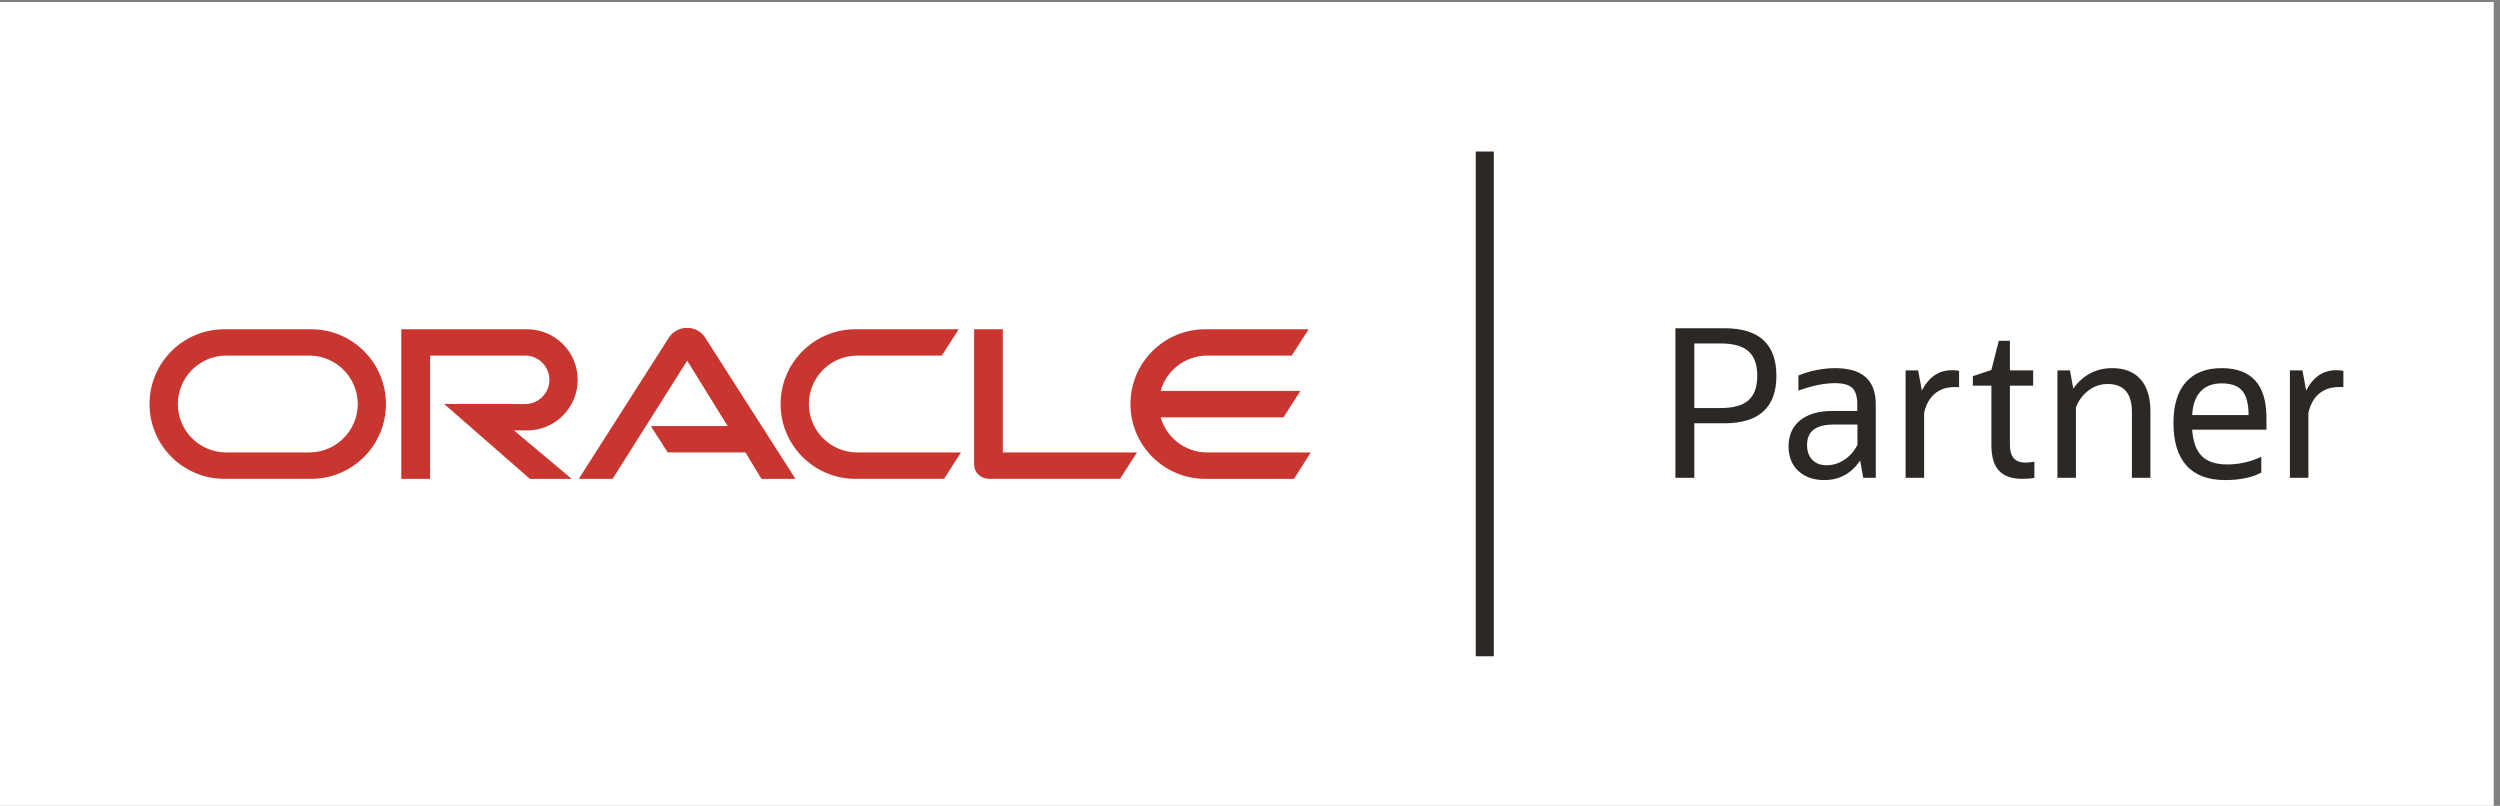
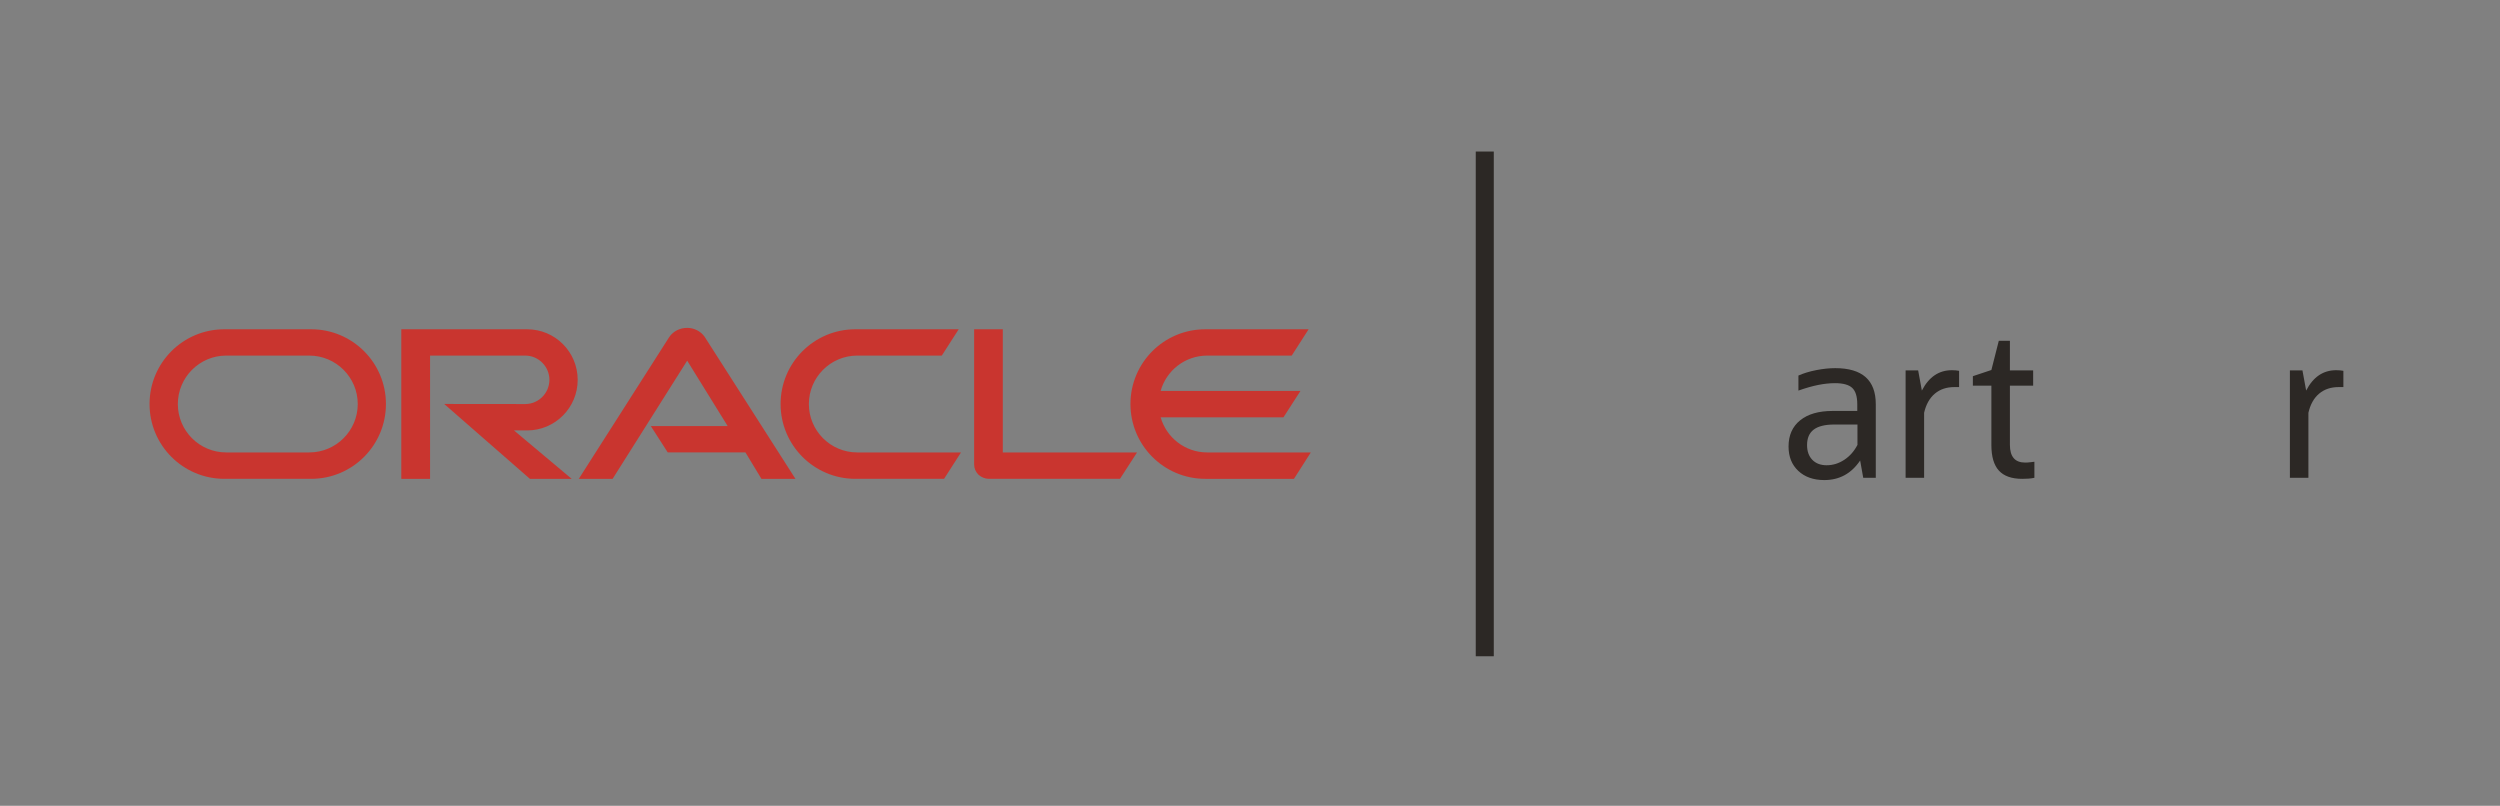
<svg xmlns="http://www.w3.org/2000/svg" version="1.1" id="svg1" width="230.453" height="74.28" viewBox="0 0 230.453 74.28">
  <rect x="0" y="0" width="230.453" height="74.28" fill="#808080" stroke="none" />
  <defs id="defs1" />
  <g id="g1">
    <g id="group-R5">
-       <path id="path2" d="M 0,0 H 1728.36 V 557.117 H 0 Z" style="fill:#ffffff;fill-opacity:1;fill-rule:nonzero;stroke:none" transform="matrix(0.133,0,0,-0.133,0,74.28)" />
      <path id="path3" d="m 1035.33,103.648 h -12.5 v 349.825 h 12.5 V 103.648" style="fill:#2c2825;fill-opacity:1;fill-rule:nonzero;stroke:none" transform="matrix(0.133,0,0,-0.133,0,74.28)" />
      <path id="path4" d="m 836.695,244.918 c -15.343,0 -28.25,10.316 -32.257,24.324 h 85.113 l 11.801,18.321 h -96.914 c 3.89,14.082 16.914,24.48 32.257,24.48 h 58.594 l 11.703,18.238 h -71.633 c -28.675,0 -51.851,-23.191 -51.851,-51.82 0,-28.598 23.176,-51.84 51.851,-51.84 h 61.473 l 11.688,18.297 z M 592.848,226.621 c -28.614,0 -51.828,23.242 -51.828,51.84 0,28.629 23.214,51.82 51.828,51.82 h 71.621 L 652.75,312.043 h -58.594 c -18.504,0 -33.535,-15.078 -33.535,-33.582 0,-18.543 15.031,-33.543 33.535,-33.543 h 71.907 L 654.32,226.621 h -61.472 m -378.512,18.297 c 18.539,0 33.617,15 33.617,33.543 0,18.504 -15.078,33.582 -33.617,33.582 h -57.543 c -18.496,0 -33.535,-15.078 -33.535,-33.582 0,-18.543 15.039,-33.543 33.535,-33.543 h 57.543 m -58.832,-18.297 c -28.672,0 -51.856,23.242 -51.856,51.84 0,28.629 23.184,51.82 51.856,51.82 h 60.176 c 28.629,0 51.808,-23.191 51.808,-51.82 0,-28.598 -23.179,-51.84 -51.808,-51.84 h -60.176 m 209.816,33.551 c 19.442,0 35.067,15.75 35.067,35.058 0,19.336 -15.625,35.051 -35.067,35.051 h -87.195 v -103.66 h 19.945 v 85.422 h 65.961 c 9.196,0 16.75,-7.551 16.75,-16.813 0,-9.234 -7.554,-16.769 -16.75,-16.769 l -56.176,0.059 59.418,-51.899 h 28.954 l -39.973,33.551 h 9.066 m 329.715,-15.254 v 85.359 h -19.879 v -93.672 c 0,-2.64 1.012,-5.066 2.891,-7.007 1.98,-1.844 4.609,-2.961 7.281,-2.961 h 90.922 l 11.82,18.281 h -93.035 m -243.961,18.273 h 53.262 l -28.063,45.34 -51.683,-81.91 h -23.445 l 62.703,98.289 c 2.746,3.996 7.343,6.344 12.425,6.344 4.805,0 9.34,-2.289 12.071,-6.137 l 62.969,-98.496 h -23.579 l -11.07,18.309 h -53.871 l -11.719,18.261" style="fill:#c9352f;fill-opacity:1;fill-rule:nonzero;stroke:none" transform="matrix(0.133,0,0,-0.133,0,74.28)" />
-       <path id="path5" d="m 1192.42,320.449 h -18.1 v -44.773 h 18.1 c 8.94,0 15.43,1.804 19.47,5.418 4.04,3.613 6.06,9.265 6.06,16.961 0,7.707 -2.02,13.363 -6.06,16.972 -4.04,3.614 -10.53,5.422 -19.47,5.422 z m -31.22,-93.113 v 103.66 h 33.94 c 24.04,0 36.07,-10.976 36.07,-32.941 0,-21.953 -12.03,-32.938 -36.07,-32.938 h -20.82 v -37.781 h -13.12" style="fill:#2c2825;fill-opacity:1;fill-rule:nonzero;stroke:none" transform="matrix(0.133,0,0,-0.133,0,74.28)" />
      <path id="path6" d="m 1266.01,236.035 c 4.37,0 8.45,1.262 12.26,3.778 3.8,2.511 6.85,5.957 9.12,10.332 v 14.121 h -15.96 c -6.47,0 -11.24,-1.168 -14.33,-3.496 -3.1,-2.332 -4.64,-5.918 -4.64,-10.758 0,-4.282 1.21,-7.688 3.63,-10.199 2.44,-2.516 5.74,-3.778 9.92,-3.778 z m 25.38,-8.699 -2.14,11.98 c -6.09,-9.035 -14.36,-13.554 -24.82,-13.554 -7.51,0 -13.51,2.121 -18.03,6.347 -4.52,4.231 -6.77,9.864 -6.77,16.895 0,7.793 2.68,13.855 8.06,18.184 5.37,4.328 12.85,6.484 22.46,6.484 h 17.11 v 4.707 c 0,5.32 -1.18,9.082 -3.5,11.269 -2.33,2.188 -6.3,3.282 -11.9,3.282 -3.62,0 -7.48,-0.41 -11.56,-1.211 -4.09,-0.813 -8.7,-2.121 -13.83,-3.926 v 10.41 c 3.62,1.61 7.75,2.871 12.41,3.777 4.66,0.903 9.03,1.36 13.11,1.36 18.73,0 28.1,-8.32 28.1,-24.961 v -51.043 h -8.7" style="fill:#2c2825;fill-opacity:1;fill-rule:nonzero;stroke:none" transform="matrix(0.133,0,0,-0.133,0,74.28)" />
-       <path id="path7" d="m 1320.76,227.336 v 74.43 h 8.7 l 2.57,-13.973 c 4.85,9.414 11.79,14.121 20.81,14.121 1.91,0 3.57,-0.148 4.99,-0.43 v -11.269 h -3.27 c -5.42,0 -9.94,-1.524 -13.54,-4.563 -3.63,-3.047 -6.1,-7.461 -7.43,-13.261 v -45.055 h -12.83" style="fill:#2c2825;fill-opacity:1;fill-rule:nonzero;stroke:none" transform="matrix(0.133,0,0,-0.133,0,74.28)" />
+       <path id="path7" d="m 1320.76,227.336 v 74.43 h 8.7 l 2.57,-13.973 c 4.85,9.414 11.79,14.121 20.81,14.121 1.91,0 3.57,-0.148 4.99,-0.43 v -11.269 h -3.27 c -5.42,0 -9.94,-1.524 -13.54,-4.563 -3.63,-3.047 -6.1,-7.461 -7.43,-13.261 v -45.055 " style="fill:#2c2825;fill-opacity:1;fill-rule:nonzero;stroke:none" transform="matrix(0.133,0,0,-0.133,0,74.28)" />
      <path id="path8" d="m 1380.21,250.012 v 41.199 h -12.83 v 6.562 l 12.83,4.278 5.14,20.254 h 7.7 v -20.539 h 16.11 v -10.555 h -16.11 v -41.066 c 0,-8.172 3.51,-12.254 10.55,-12.254 1.15,0 2.26,0.07 3.35,0.207 1.1,0.144 2.12,0.261 3.07,0.359 v -11.121 c -1.33,-0.285 -2.69,-0.481 -4.06,-0.57 -1.38,-0.094 -2.83,-0.145 -4.35,-0.145 -7.32,0 -12.71,1.902 -16.19,5.703 -3.47,3.797 -5.21,9.696 -5.21,17.688" style="fill:#2c2825;fill-opacity:1;fill-rule:nonzero;stroke:none" transform="matrix(0.133,0,0,-0.133,0,74.28)" />
-       <path id="path9" d="m 1425.99,227.336 v 74.43 h 8.7 l 2.27,-12.696 c 3.15,4.571 7,8.086 11.56,10.559 4.56,2.469 9.69,3.711 15.4,3.711 8.55,0 15.11,-2.57 19.67,-7.703 4.56,-5.141 6.85,-12.551 6.85,-22.246 v -46.055 h -12.83 v 45.625 c 0,12.93 -5.62,19.391 -16.83,19.391 -4.75,0 -9.1,-1.446 -13.05,-4.344 -3.94,-2.903 -6.91,-6.828 -8.91,-11.77 v -48.902 h -12.83" style="fill:#2c2825;fill-opacity:1;fill-rule:nonzero;stroke:none" transform="matrix(0.133,0,0,-0.133,0,74.28)" />
-       <path id="path10" d="m 1539.78,292.781 c -6.27,0 -11.15,-1.875 -14.62,-5.633 -3.47,-3.75 -5.39,-9.187 -5.78,-16.328 h 39.08 c 0,7.793 -1.46,13.407 -4.36,16.825 -2.9,3.429 -7.67,5.136 -14.32,5.136 z m 27.51,-61.734 c -2.66,-1.621 -6.2,-2.902 -10.62,-3.859 -4.41,-0.95 -9.25,-1.426 -14.47,-1.426 -11.79,0 -20.71,3.359 -26.74,10.058 -6.04,6.7 -9.05,16.516 -9.05,29.446 0,12.449 2.88,21.914 8.63,28.375 5.74,6.464 13.99,9.699 24.74,9.699 20.72,0 31.08,-11.465 31.08,-34.367 v -8.27 h -51.48 c 0.57,-8.367 2.81,-14.473 6.7,-18.332 3.9,-3.848 9.7,-5.769 17.41,-5.769 4.27,0 8.31,0.429 12.12,1.289 3.79,0.847 7.69,2.175 11.68,3.984 v -10.828" style="fill:#2c2825;fill-opacity:1;fill-rule:nonzero;stroke:none" transform="matrix(0.133,0,0,-0.133,0,74.28)" />
      <path id="path11" d="m 1587.11,227.336 v 74.43 h 8.7 l 2.57,-13.973 c 4.84,9.414 11.79,14.121 20.81,14.121 1.9,0 3.56,-0.148 4.99,-0.43 v -11.269 h -3.27 c -5.42,0 -9.94,-1.524 -13.55,-4.563 -3.62,-3.047 -6.09,-7.461 -7.42,-13.261 v -45.055 h -12.83" style="fill:#2c2825;fill-opacity:1;fill-rule:nonzero;stroke:none" transform="matrix(0.133,0,0,-0.133,0,74.28)" />
    </g>
  </g>
</svg>